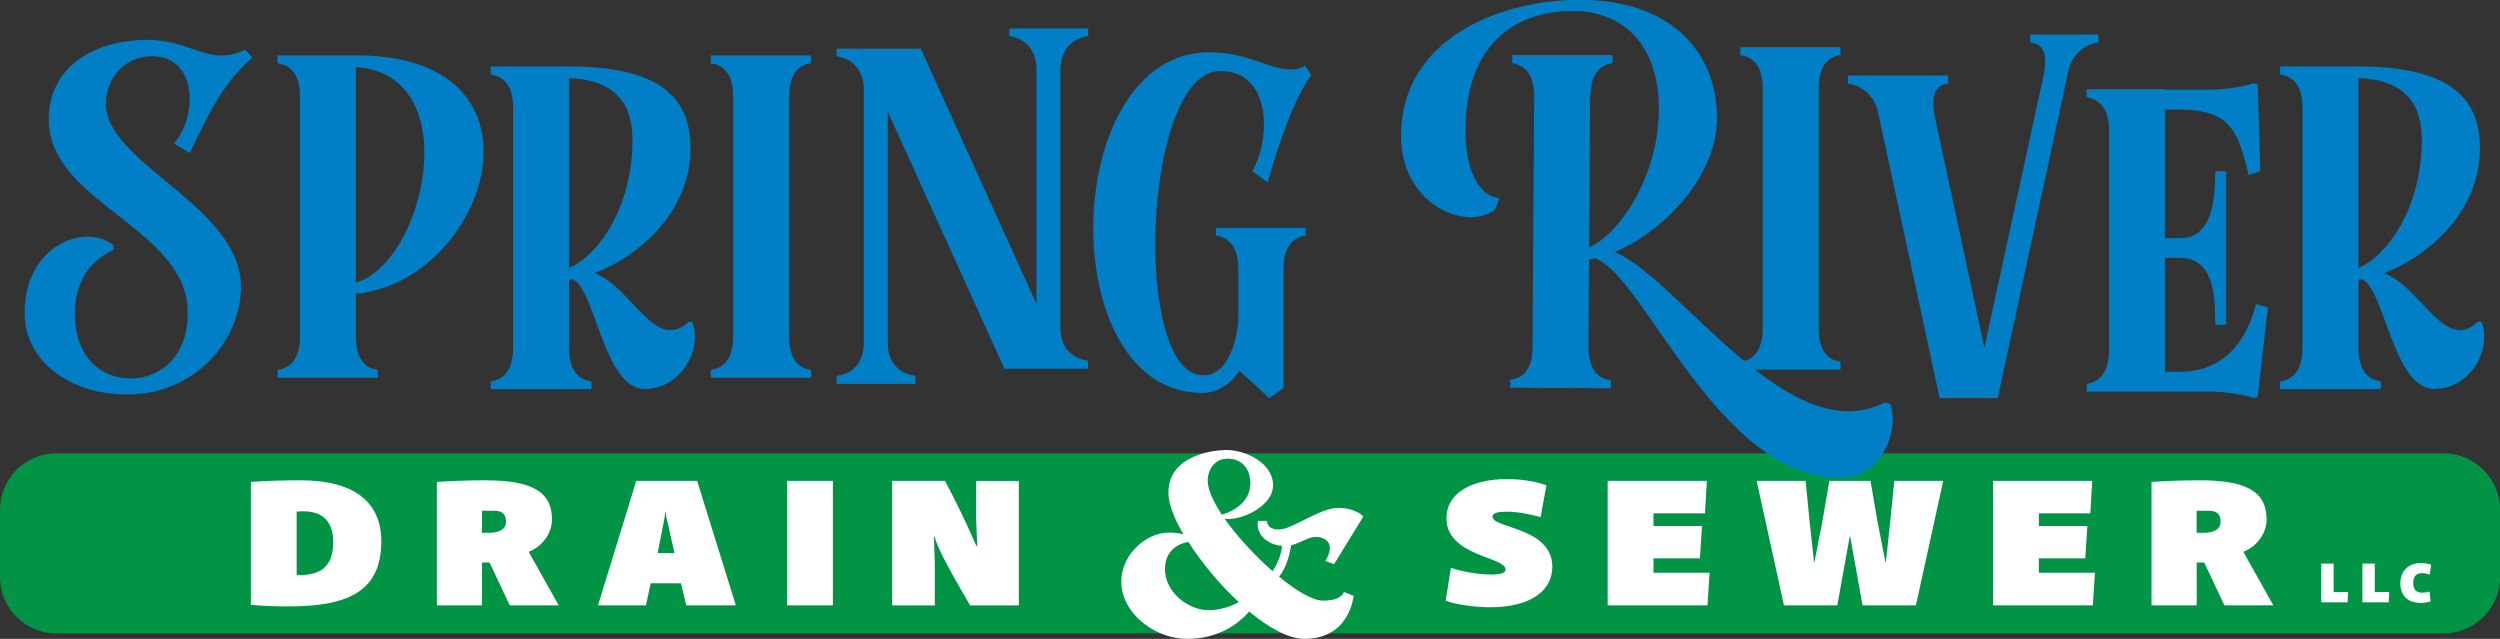
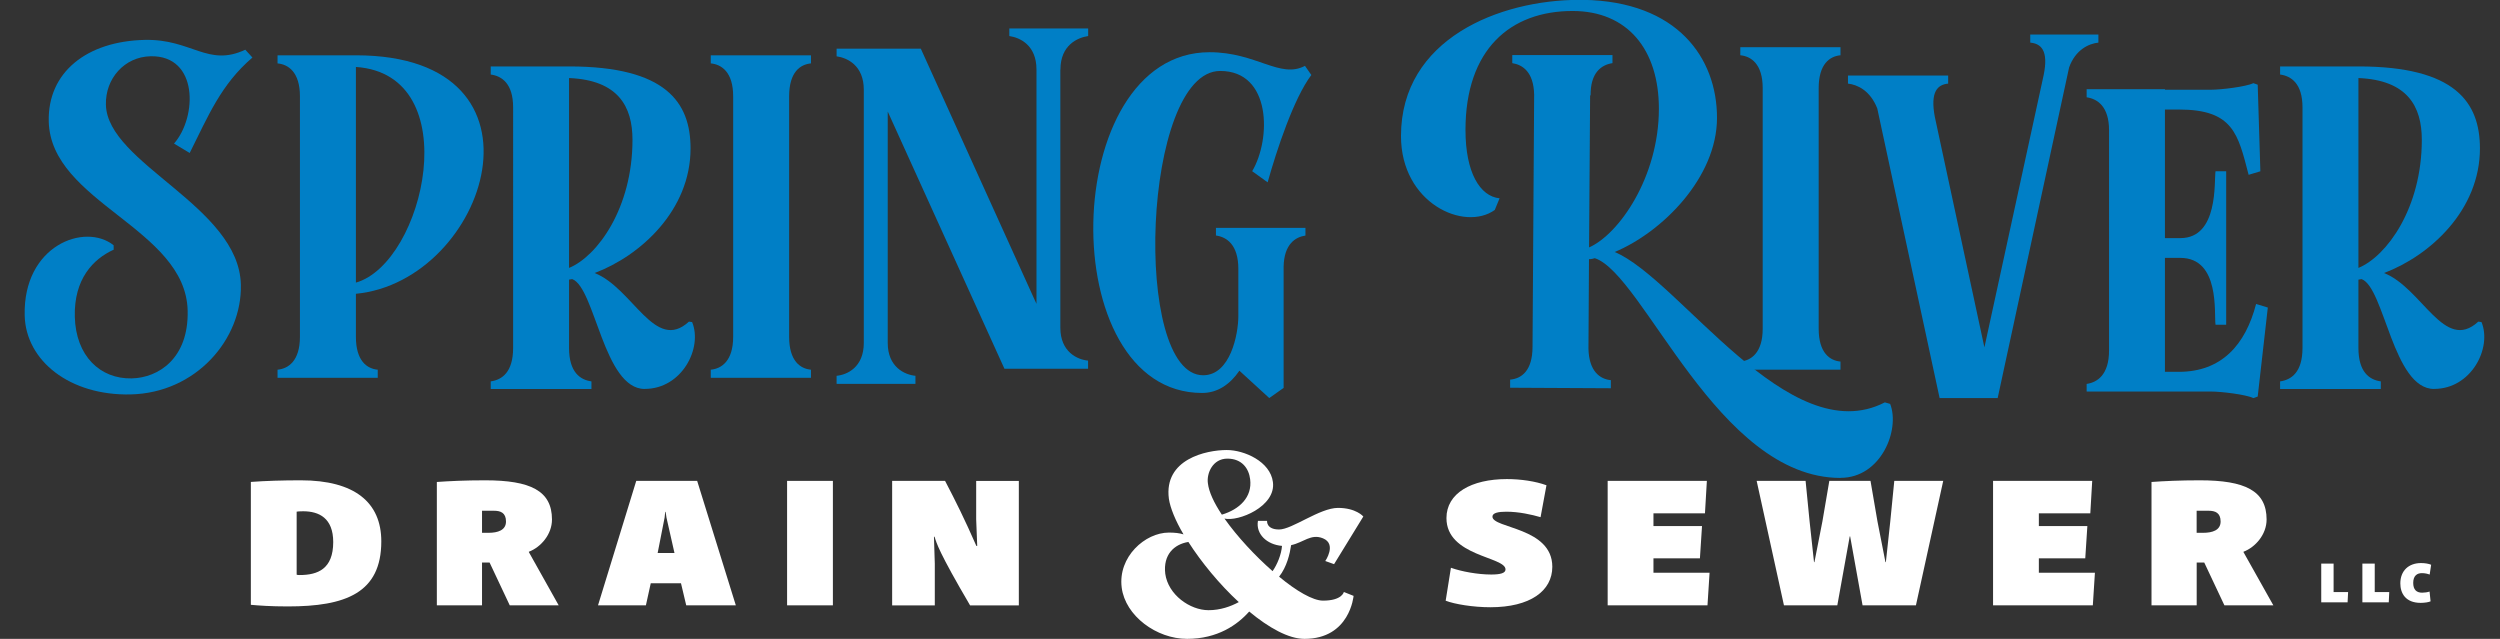
<svg xmlns="http://www.w3.org/2000/svg" id="Layer_2" data-name="Layer 2" viewBox="0 0 525.7 134.34">
  <rect x="0" y="0" width="525.7" height="134.34" fill="#333333" stroke="none" />
  <g id="Layer_1-2" data-name="Layer 1">
    <g>
      <g>
-         <path d="M513.84,133.19H11.86c-6.55,0-11.86-5.31-11.86-11.86v-14.14c0-6.55,5.31-11.86,11.86-11.86h501.99c6.55,0,11.86,5.31,11.86,11.86v14.14c0,6.55-5.31,11.86-11.86,11.86" fill="#009444" />
        <path d="M282.58,124.48l2.05.82s-.75,9.04-10.33,9.04c-3.35,0-7.52-2.35-11.62-5.75-2.46,2.79-6.64,5.75-13.06,5.75s-12.99-4.82-13.75-10.79c-.82-6.46,4.93-11.56,9.92-11.56,1.23,0,2.26.11,3.08.38-1.71-2.9-2.8-5.59-3.08-7.5-1.09-8.32,7.86-10.24,12.17-10.24,3.69,0,9.16,2.41,9.71,6.74.68,5.15-7.32,8.38-10.19,7.67,2.67,3.78,6.43,7.83,10.12,11.06.96-1.37,1.85-3.5,1.98-5.31-3.21-.27-5.54-2.52-5.06-5.26h1.92s-.21,1.81,2.53,1.81,8.55-4.54,12.38-4.54,5.33,1.81,5.33,1.81l-6.15,10.02-1.85-.66s2.46-3.56-.48-4.77c-2.53-1.04-4.1.88-6.7,1.43-.27,1.81-.89,4.55-2.53,6.63,3.62,3.01,7.11,5.04,9.23,5.04,4.03,0,4.38-1.81,4.38-1.81M260.49,126.61c-4.04-3.72-7.87-8.38-10.6-12.65-3.01.49-5.33,2.68-4.86,6.68.61,4.44,5.2,7.67,9.1,7.67,2.46,0,4.65-.77,6.36-1.7M253.99,101.59c.21,1.86,1.3,4.16,2.94,6.63,3.69-1.1,6.43-3.67,5.95-7.45-.27-2.24-1.71-4.33-4.79-4.33s-4.38,3.07-4.1,5.15" fill="#fff" />
        <path d="M52.75,127.17v-25.83c3.05-.23,6.76-.34,10.51-.34,11.31,0,16.92,4.64,16.92,12.84,0,10.88-7.55,13.68-19.66,13.68-3.62,0-6.14-.19-7.78-.34M70.07,113.99c0-5.06-3-6.48-6.32-6.48-.71,0-1.15.04-1.37.08v13.25c.13.08.53.08.62.08,3.8,0,7.07-1.26,7.07-6.94" fill="#fff" />
        <path d="M91.86,101.35c2.61-.19,6.05-.35,10.16-.35,9.5,0,14.05,2.18,14.05,8.24,0,3.14-2.34,5.82-4.86,6.78v.08l6.27,11.19h-10.29l-4.24-9h-1.59v9h-9.5v-25.94ZM102.73,112.04c1.94,0,3.67-.54,3.67-2.38s-1.15-2.26-2.52-2.26h-2.52v4.64h1.37Z" fill="#fff" />
        <path d="M133.79,101.12h12.81l8.13,26.17h-10.43l-1.1-4.64h-6.36l-1.02,4.64h-10.07l8.04-26.17ZM141.83,116.29l-1.68-7.43-.18-1.22h-.09l-.13,1.22-1.46,7.43h3.54Z" fill="#fff" />
        <rect x="165.51" y="101.12" width="9.63" height="26.17" fill="#fff" />
        <path d="M187.6,101.12h11.13c2.3,4.41,4.11,8.05,6.58,13.68h.18l-.22-5.59v-8.08h8.97v26.17h-10.25c-6.63-11.3-7.07-13.14-7.47-14.44h-.13l.18,5.67v8.77h-8.97v-26.17Z" fill="#fff" />
        <path d="M304,126.29l1.1-6.9c2.25.8,5.66,1.42,8.48,1.42,1.86,0,3-.27,3-1.07,0-2.72-12.42-2.72-12.42-10.8,0-5.21,5.21-8.2,12.72-8.2,2.92,0,6.01.46,8.31,1.3l-1.24,6.71c-1.86-.54-4.55-1.15-7.2-1.15-1.64,0-2.92.23-2.92,1.04,0,2.49,12.59,2.22,12.59,10.54,0,5.1-4.68,8.51-13.03,8.51-3.62,0-7.55-.65-9.41-1.38" fill="#fff" />
        <polygon points="338.06 101.12 358.92 101.12 358.52 107.94 347.69 107.94 347.69 110.62 357.9 110.62 357.46 117.4 347.69 117.4 347.69 120.43 359.49 120.43 359.05 127.29 338.06 127.29 338.06 101.12" fill="#fff" />
        <polygon points="369.39 101.12 379.68 101.12 380.52 109.62 381.45 118.2 381.54 118.2 383.22 109.62 384.67 101.12 393.33 101.12 394.79 109.62 396.47 118.2 396.56 118.2 397.49 109.62 398.33 101.12 408.62 101.12 402.88 127.29 391.66 127.29 389.05 112.8 388.96 112.8 386.35 127.29 375.13 127.29 369.39 101.12" fill="#fff" />
        <polygon points="419.1 101.12 439.95 101.12 439.55 107.94 428.73 107.94 428.73 110.62 438.93 110.62 438.49 117.4 428.73 117.4 428.73 120.43 440.52 120.43 440.08 127.29 419.1 127.29 419.1 101.12" fill="#fff" />
        <path d="M452.41,101.35c2.61-.19,6.05-.35,10.16-.35,9.5,0,14.05,2.18,14.05,8.24,0,3.14-2.34,5.82-4.86,6.78v.08l6.28,11.19h-10.29l-4.24-9h-1.59v9h-9.5v-25.94ZM463.28,112.04c1.94,0,3.67-.54,3.67-2.38s-1.15-2.26-2.52-2.26h-2.52v4.64h1.37Z" fill="#fff" />
        <polygon points="488.11 118.52 490.71 118.52 490.71 124.5 493.76 124.5 493.65 126.66 488.11 126.66 488.11 118.52" fill="#fff" />
        <polygon points="496.76 118.52 499.36 118.52 499.36 124.5 502.41 124.5 502.31 126.66 496.76 126.66 496.76 118.52" fill="#fff" />
        <path d="M504.74,122.69c0-2.73,1.81-4.29,4.35-4.29.82,0,1.67.14,2.13.36l-.31,2.06c-.45-.17-.99-.3-1.64-.3-.94,0-1.82.48-1.82,2.05,0,1.45.71,2.06,1.88,2.06.52,0,1.13-.09,1.56-.24l.21,2.06c-.38.17-1.2.32-2.08.32-3.21,0-4.28-2.06-4.28-4.09" fill="#fff" />
      </g>
      <g>
        <path d="M36.59,30.2c4.91-5.61,5.15-18.59-4.93-18.37-5.49.12-9.53,4.69-9.39,10.19.3,12.41,27.98,21.32,28.38,37.83.28,11.47-9.43,22.79-23.2,23.09-12.77.28-22.03-7.08-22.26-16.59-.36-14.74,12.64-19.6,18.7-14.78l.02.93c-4.32,1.96-8.37,6.16-8.18,14.08.2,8.3,5.36,13.14,11.97,12.99,5.6-.12,12-4.18,11.76-14.26-.42-17.35-28.79-22.7-29.21-39.77-.25-10.35,8-16.88,20.21-17.15,9.86-.21,13.25,5.78,21.12,2.06l1.5,1.65c-6.59,5.65-9.23,12.15-13.19,20.07l-3.3-1.98Z" fill="#007fc6" />
        <path d="M74.84,61.77v9.05c0,5.11,2.35,6.71,4.59,6.92v1.7h-21.07v-1.7c2.24-.21,4.71-1.81,4.71-6.92V20.25c0-5.11-2.46-6.71-4.71-6.92v-1.7h16.47c43.14,0,27.68,47.48,0,50.15M74.84,14.08v45.35c14.46-4.15,23.42-43.76,0-45.35" fill="#007fc6" />
        <path d="M135.57,81.79c-8.63,0-10.42-21.29-15.24-23.1-.22,0-.45.11-.67.11v14.37c0,5.11,2.35,6.71,4.71,7.03v1.6h-21.18v-1.6c2.35-.32,4.71-1.92,4.71-7.03V22.59c0-5-2.35-6.6-4.71-6.92v-1.7h16.47c20.39,0,25.55,7.56,25.55,17.25,0,12.99-10.53,22.57-20.17,26.19,8.07,3.19,12.66,16.82,19.83,10.22l.67.1c2.24,5.43-2.13,14.05-9.97,14.05M119.66,56.34c5.94-2.45,13.34-12.56,13.34-26.94,0-7.03-3.03-12.56-13.34-12.99v39.92Z" fill="#007fc6" />
        <path d="M165.94,20.25v50.57c0,5.11,2.35,6.71,4.59,6.92v1.7h-21.07v-1.7c2.24-.21,4.71-1.81,4.71-6.92V20.25c0-5.11-2.46-6.71-4.71-6.92v-1.7h21.07v1.7c-2.24.21-4.59,1.81-4.59,6.92" fill="#007fc6" />
        <path d="M222.97,14.61v54.3c0,5.11,3.59,6.71,5.83,6.92v1.7h-17.59l-24.54-54.08v48.65c0,5.11,3.59,6.71,5.83,6.92v1.7h-16.58v-1.7c2.24-.21,5.72-1.81,5.72-6.92V18.87c0-5.11-3.47-6.71-5.72-7.03v-1.6h17.71l24.32,53.66V14.61c0-5.11-3.47-6.71-5.71-7.03v-1.6h16.58v1.6c-2.24.32-5.83,1.92-5.83,7.03" fill="#007fc6" />
        <path d="M274.51,47.93v1.6c-2.13.32-4.48,1.81-4.59,6.49v25.55l-3.02,2.13-6.28-5.75c-1.9,2.77-4.48,4.68-7.84,4.68-31.38,0-30.14-71.65,1.57-71.65,9.86,0,14.79,5.64,20.06,2.87l1.34,1.92c-3.7,4.9-7.28,15.76-9.19,22.57l-3.25-2.34c4.03-6.81,4.03-21.08-6.72-21.08-16.36,0-18.6,63.99-3.59,63.99,5.72,0,7.4-8.62,7.4-12.46v-9.9c0-5.11-2.46-6.71-4.71-7.03v-1.6h18.83Z" fill="#007fc6" />
        <path d="M387.02,100.5c-25.89,0-41.35-42.8-51.66-46.21-.34.11-.78.21-1.23.21l-.11,18.84c.11,4.79,2.47,6.39,4.71,6.6v1.7l-21.18-.11v-1.7c2.35-.21,4.71-1.81,4.71-6.92v.1l.34-53.13c-.11-4.79-2.47-6.28-4.6-6.6v-1.7h21.07v1.7c-2.24.32-4.71,1.92-4.59,6.92l-.11-.32-.22,32.15c6.28-2.77,14.68-14.8,14.68-29.17,0-12.46-6.61-20.55-18.15-20.55-13.11,0-22.52,8.09-22.52,25.02,0,8.94,3.03,13.95,7.17,14.37l-1.01,2.45c-6.39,4.58-19.72-1.39-19.72-15.54,0-20.44,20.73-28.64,37.54-28.64h.78c19.83.32,28.13,12.24,28.13,24.81s-11.54,24.06-21.52,28.21c13.56,5.64,36.64,42.05,56.81,31.62l1.12.32c2.13,5.43-1.9,15.55-10.42,15.55" fill="#007fc6" />
        <path d="M382.43,18.54v50.57c0,5.11,2.35,6.71,4.59,6.92v1.7h-21.07v-1.7c2.24-.21,4.71-1.81,4.71-6.92V18.54c0-5.11-2.46-6.71-4.71-6.92v-1.7h21.07v1.7c-2.24.21-4.59,1.81-4.59,6.92" fill="#007fc6" />
        <path d="M441.25,7.26v1.7c-2.02.21-4.82,1.49-6.16,5.22l-15.02,69.52h-12.21l-13.11-60.9c-1.46-3.73-4.15-5-6.16-5.22v-1.7h21.07v1.7c-2.24.21-3.81,1.7-2.8,7.03l10.42,48.44,12.44-57.17c1.12-5.32-.56-6.71-2.8-6.92v-1.7h14.34Z" fill="#007fc6" />
        <path d="M476.88,64.65l-2.13,18.74-.9.32c-1.57-.75-6.72-1.38-8.96-1.38h-26.11v-1.6c2.24-.32,4.71-1.92,4.71-7.03V27.38c0-5-2.46-6.6-4.71-6.92v-1.7h16.47v.11h9.64c2.24,0,7.4-.64,8.96-1.38l.9.32.56,18.21-2.47.74c-2.24-8.62-3.25-13.73-14.68-13.73h-2.92v27.04h3.25c8.07,0,7.06-11.92,7.39-14.05h2.24v32.26h-2.24c-.34-2.24,1.01-14.05-7.39-14.05h-3.25v23.96h2.92c8.96,0,14.01-5.64,16.25-14.27l2.46.75Z" fill="#007fc6" />
        <path d="M511.84,81.79c-8.63,0-10.42-21.29-15.24-23.1-.22,0-.45.11-.67.11v14.37c0,5.11,2.35,6.71,4.71,7.03v1.6h-21.18v-1.6c2.35-.32,4.71-1.92,4.71-7.03V22.59c0-5-2.35-6.6-4.71-6.92v-1.7h16.47c20.39,0,25.55,7.56,25.55,17.25,0,12.99-10.53,22.57-20.17,26.19,8.07,3.19,12.66,16.82,19.83,10.22l.67.1c2.24,5.43-2.13,14.05-9.97,14.05M495.93,56.34c5.94-2.45,13.33-12.56,13.33-26.94,0-7.03-3.02-12.56-13.33-12.99v39.92Z" fill="#007fc6" />
      </g>
    </g>
  </g>
</svg>